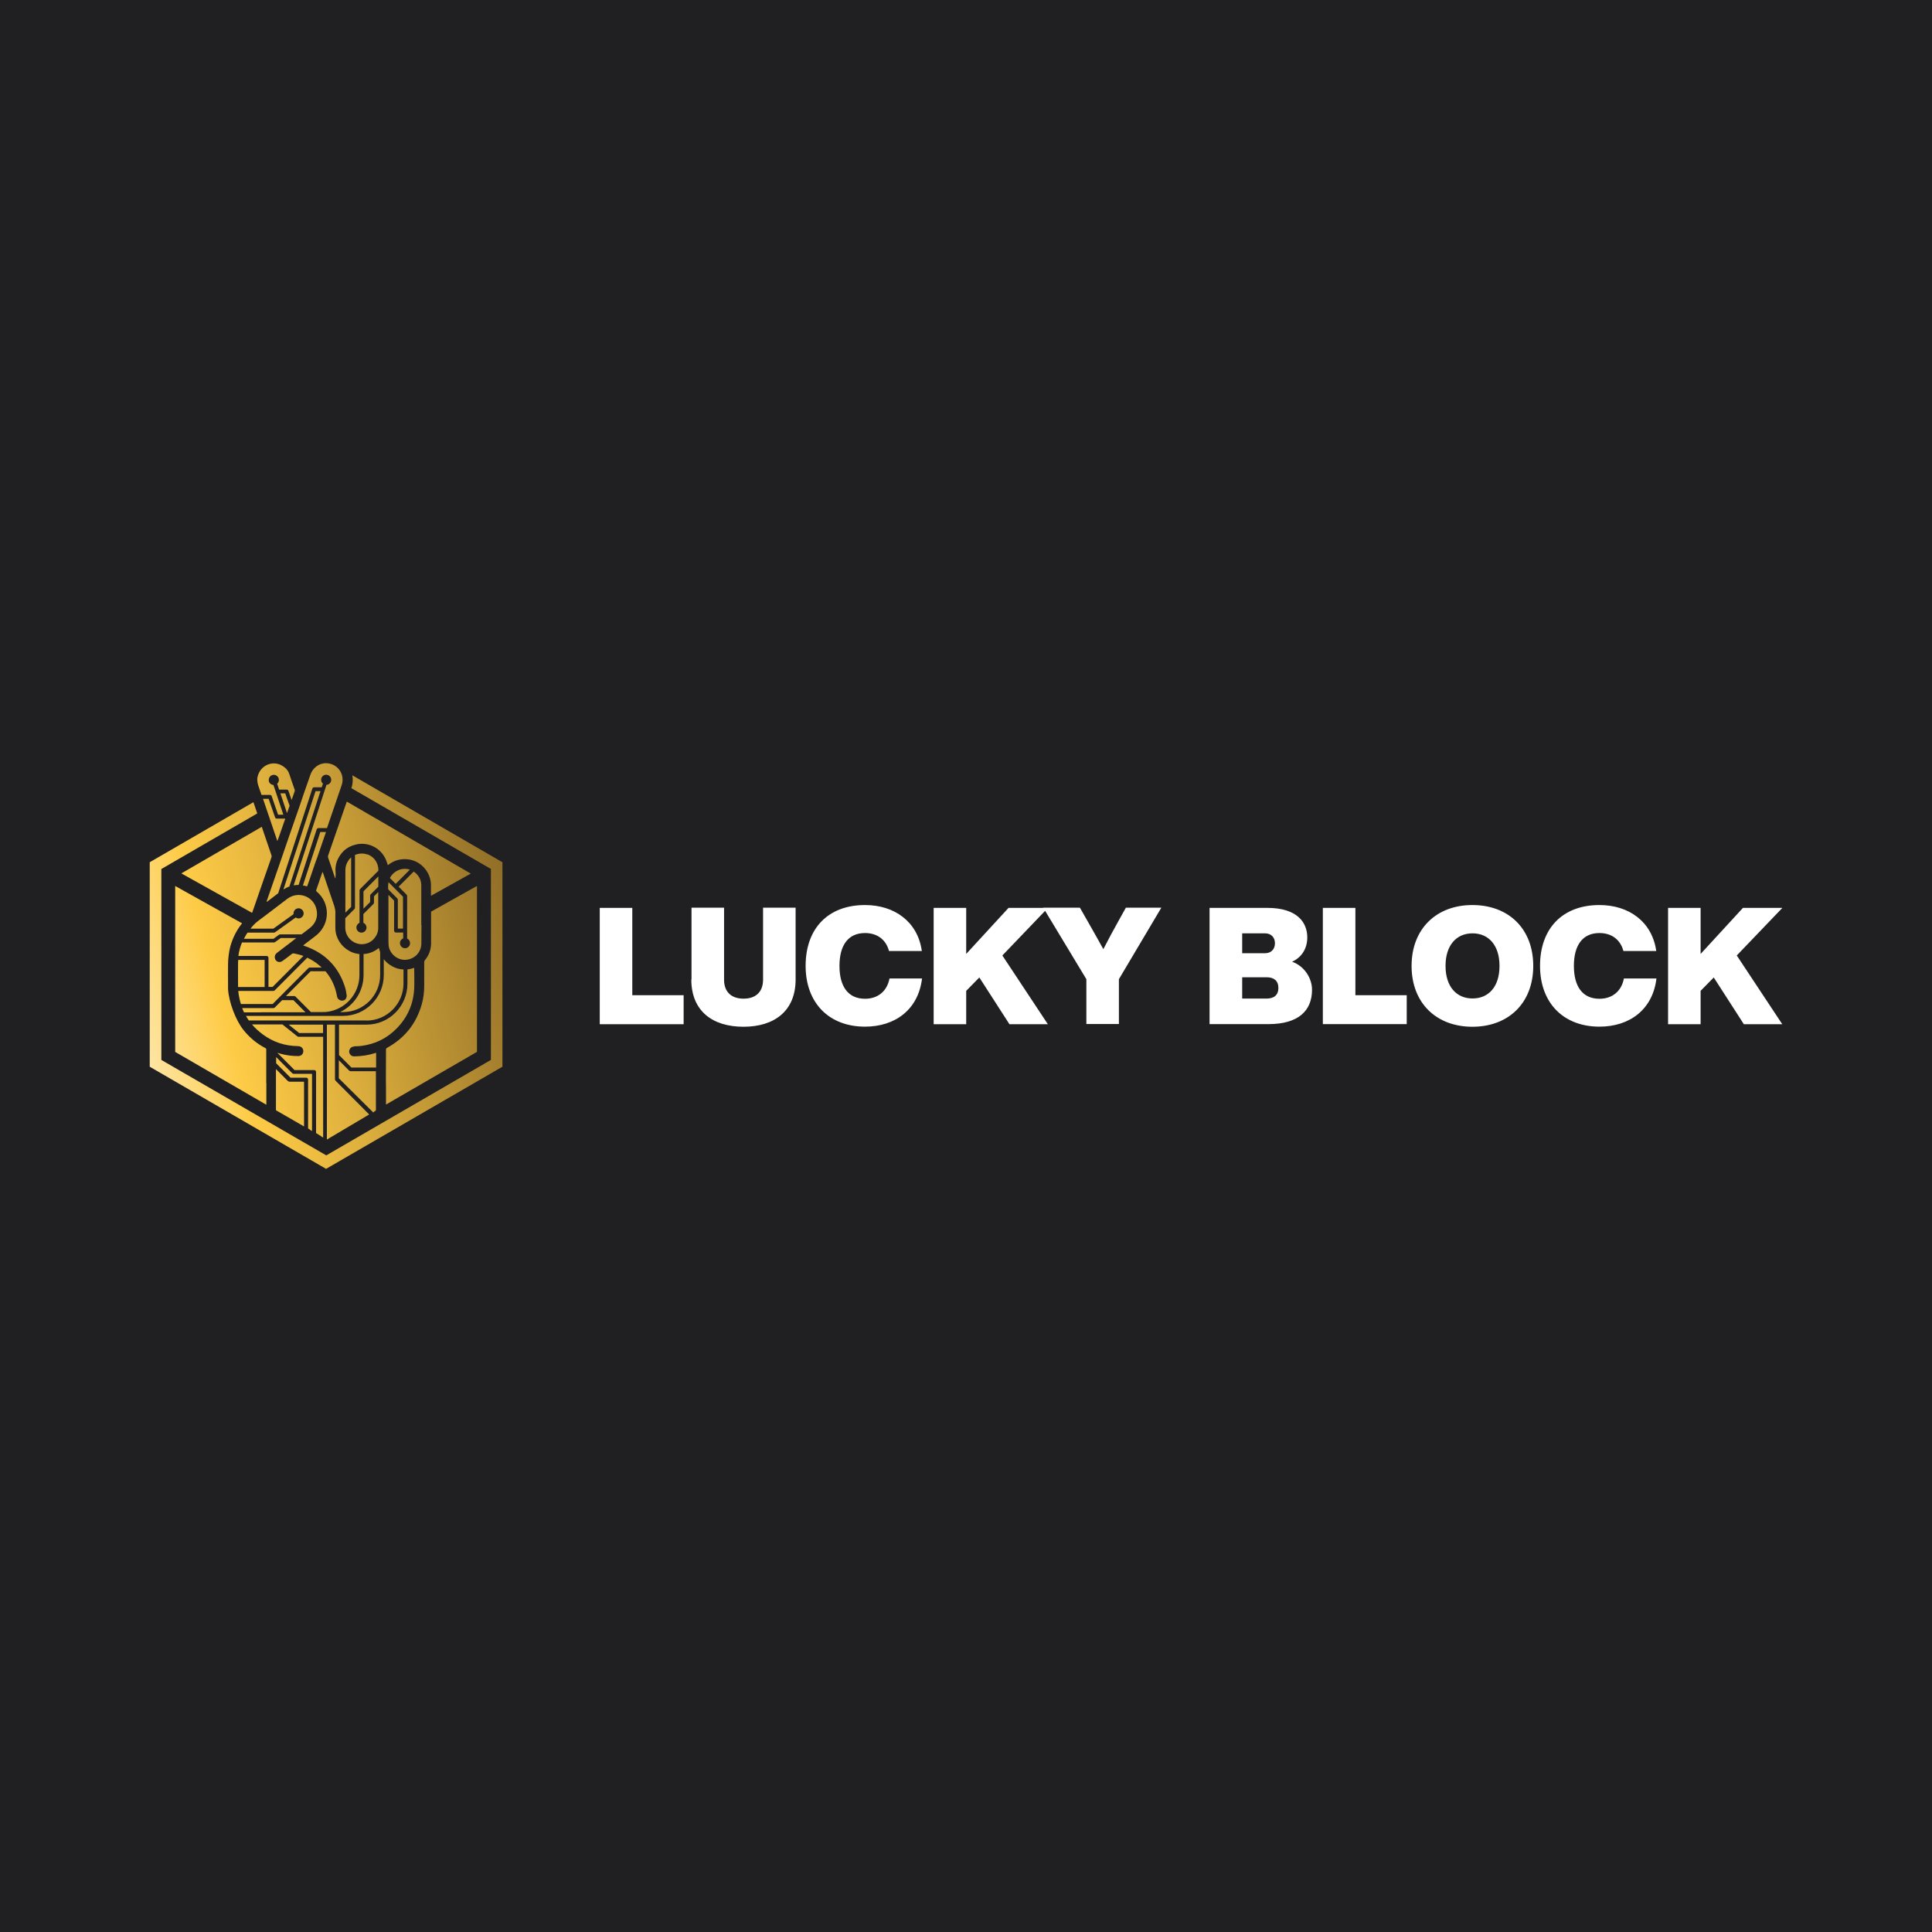
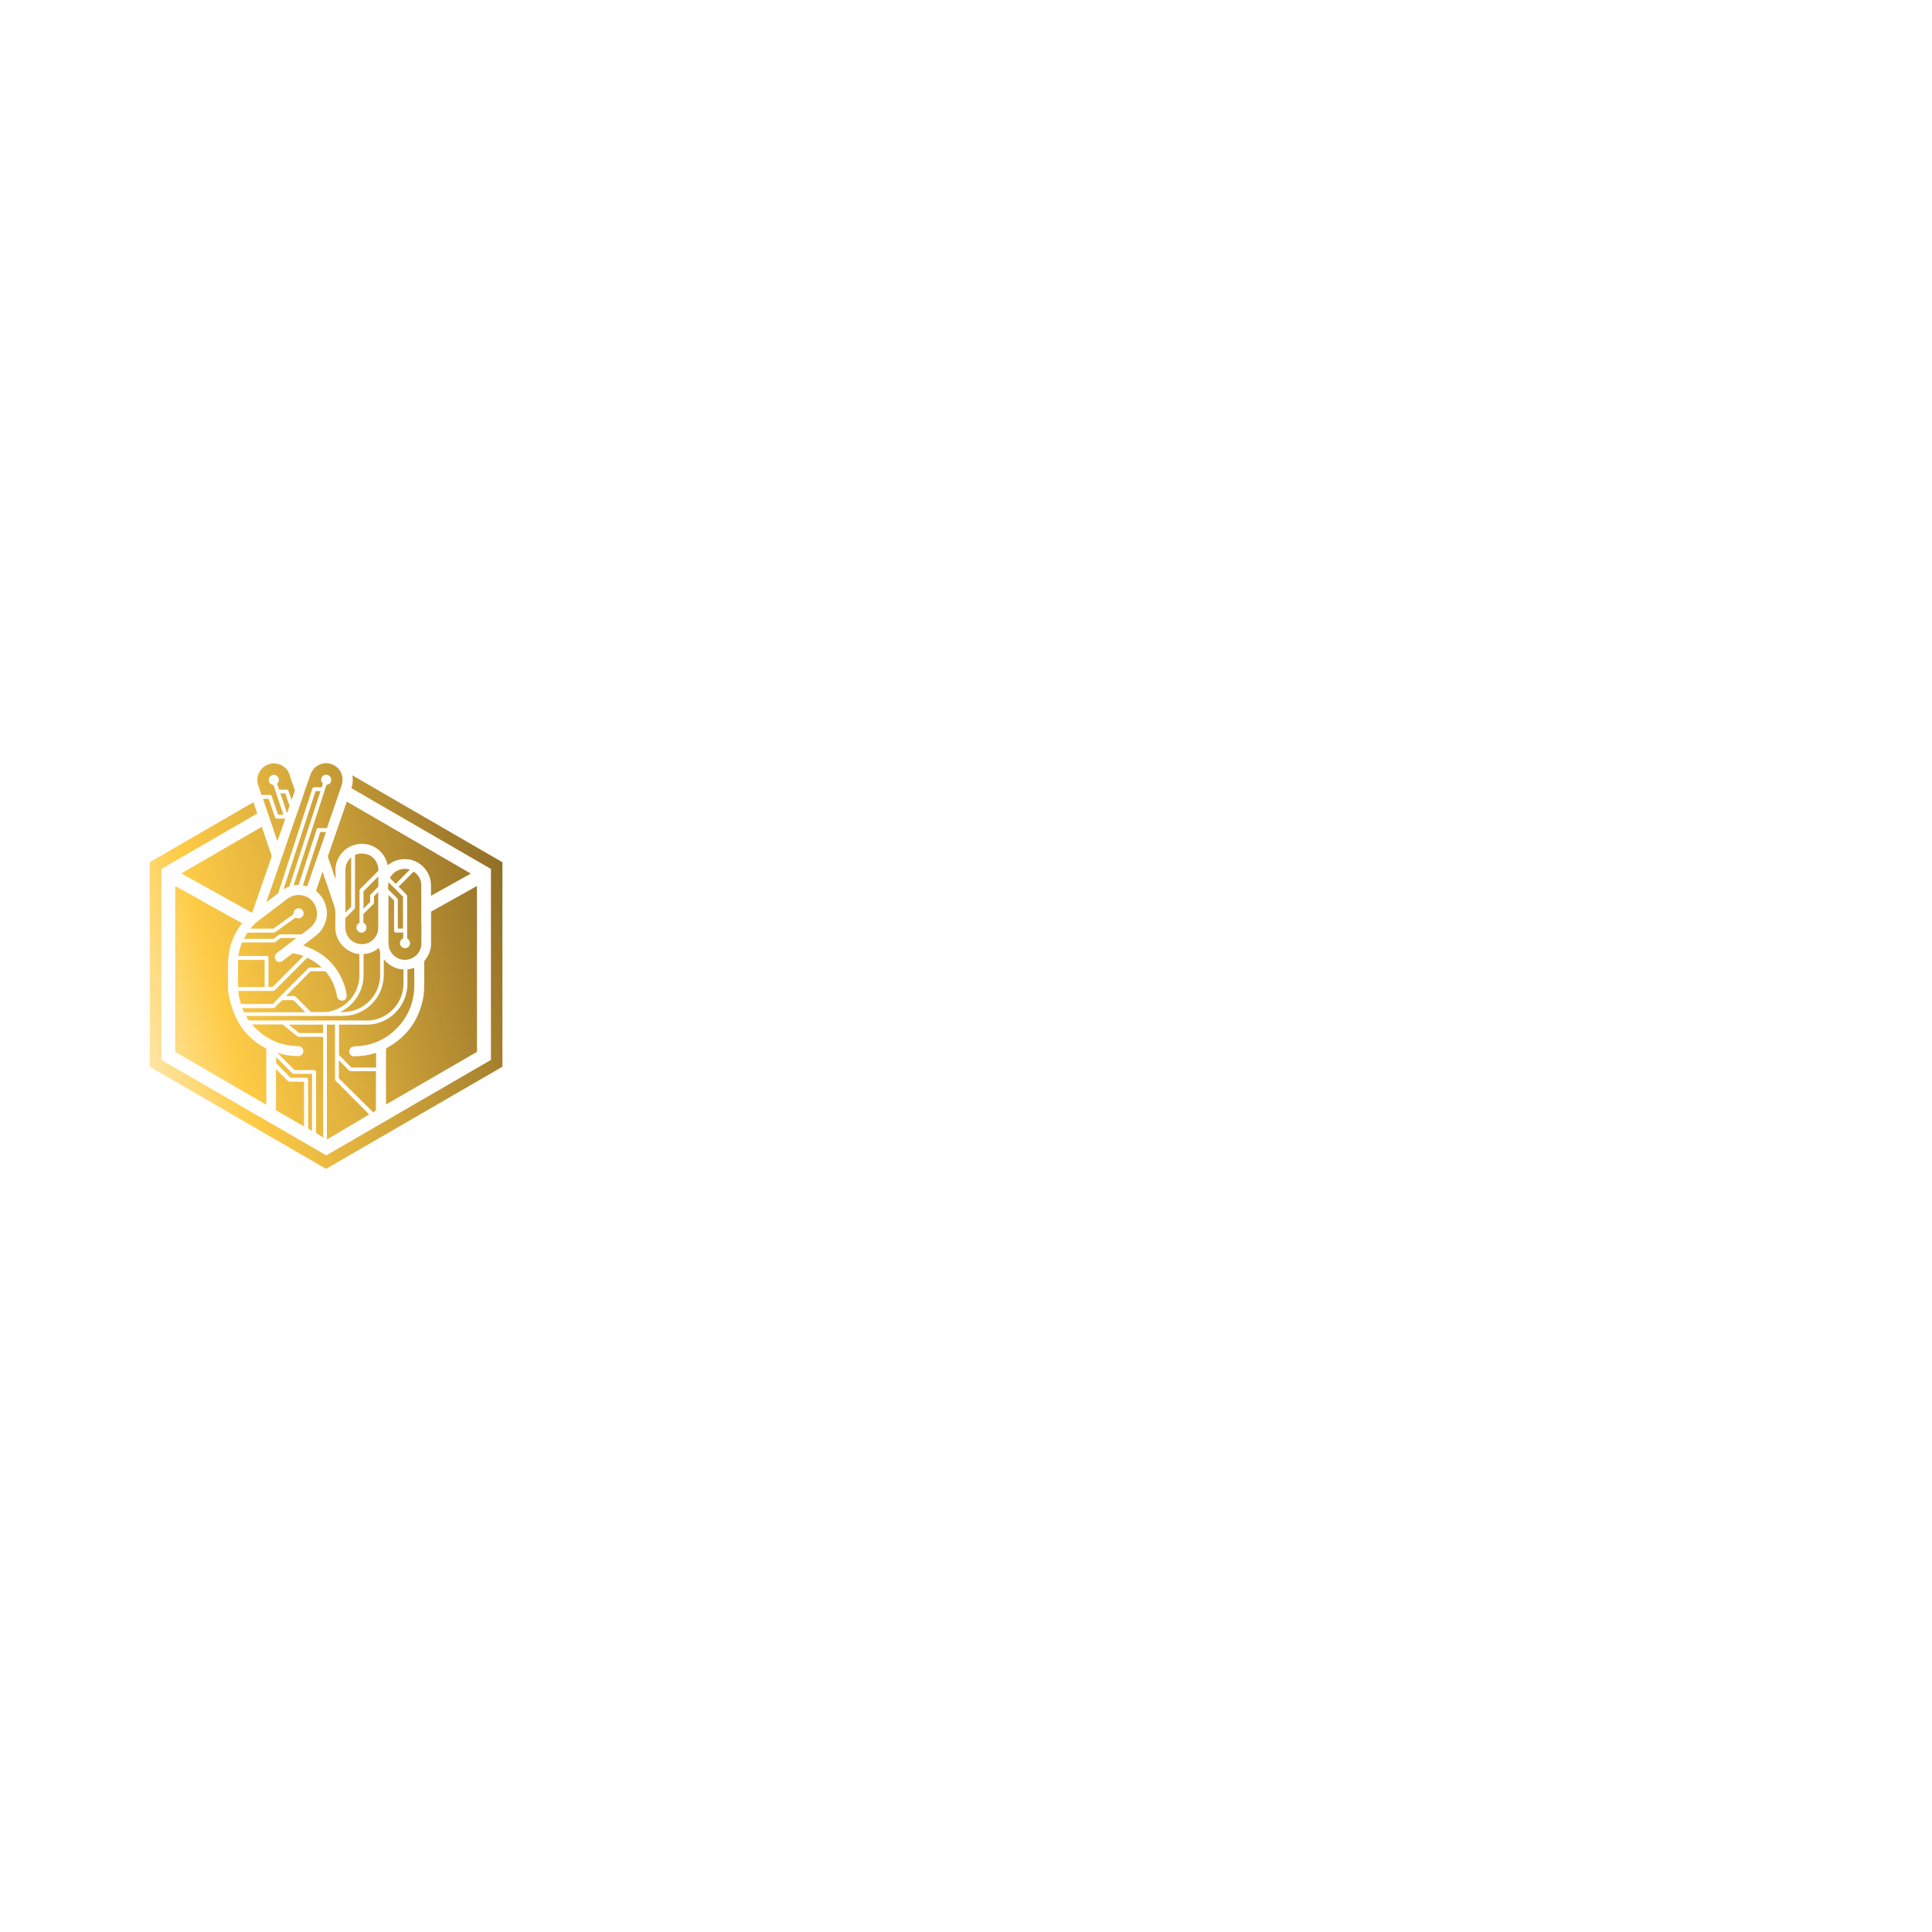
<svg xmlns="http://www.w3.org/2000/svg" width="400" height="400" viewBox="0 0 400 400" fill="none">
-   <rect width="400" height="400" fill="#202022" />
  <g clip-path="url(#clip0_9170_4733)">
-     <path d="M59.937 183.536C59.54 183.662 59.163 183.872 58.766 184.103C58.745 184.103 58.724 184.124 58.682 184.145L64.959 164.93L65.336 163.796H66.361L66.235 164.174L59.916 183.515L59.937 183.536ZM75.253 188.135L76.634 186.749V185.426C76.634 185.426 76.676 185.216 76.76 185.153L78.329 183.578V181.457L75.253 184.544V188.135ZM69.269 187.757C68.495 185.447 67.7 183.116 66.905 180.806C66.884 180.722 66.842 180.638 66.779 180.512C66.758 180.596 66.717 180.638 66.717 180.659C66.298 181.856 65.88 183.053 65.482 184.25C65.419 184.397 65.461 184.481 65.566 184.586C68.349 186.917 68.391 191.138 65.65 193.511C65.21 193.889 64.729 194.246 64.248 194.603C63.766 194.981 63.264 195.338 62.762 195.737C62.846 195.758 62.908 195.8 62.971 195.821C65.147 196.556 66.968 197.648 68.411 199.16C69.73 200.525 70.713 202.205 71.383 204.221C71.592 204.83 71.696 205.481 71.78 206.111C71.801 206.321 71.717 206.573 71.613 206.762C71.445 207.098 70.901 207.245 70.567 207.14C70.127 207.014 69.855 206.741 69.772 206.258C69.437 204.347 68.704 202.688 67.533 201.26C67.491 201.197 67.428 201.134 67.386 201.092H64.31L59.205 206.216H60.921C60.921 206.216 61.13 206.258 61.193 206.342L64.373 209.534H66.779C67.031 209.534 67.281 209.534 67.512 209.513C71.383 209.135 74.416 205.859 74.416 201.869V197.522C74.27 197.522 74.124 197.501 73.977 197.459C73.391 197.375 72.805 197.165 72.303 196.871C70.65 195.968 69.499 194.225 69.437 192.293C69.416 191.159 69.437 190.025 69.437 188.891C69.437 188.492 69.353 188.114 69.248 187.757H69.269ZM57.322 197.291C58.201 196.619 59.1 195.926 60 195.254C60.377 194.96 60.774 194.666 61.13 194.372C61.214 194.309 61.297 194.246 61.36 194.204H58.138L56.966 195.044C56.966 195.044 56.82 195.128 56.736 195.128H50.103C49.727 196.031 49.476 196.955 49.35 197.921H55.188C55.418 197.921 55.585 198.089 55.585 198.32V204.326H56.443L62.825 197.921C62.197 197.69 61.528 197.522 60.837 197.396C60.67 197.375 60.523 197.396 60.398 197.522C59.791 198.005 59.163 198.467 58.535 198.929C58.389 199.034 58.201 199.118 58.033 199.16C57.552 199.244 57.113 198.971 56.966 198.551C56.799 198.089 56.903 197.627 57.322 197.312V197.291ZM52.865 191.159C52.635 191.369 52.447 191.579 52.237 191.81C52.112 191.957 51.986 192.104 51.861 192.272H56.59L60.774 189.269C60.774 189.269 60.774 189.143 60.774 189.101C60.774 188.513 61.255 188.051 61.821 188.051C62.385 188.051 62.867 188.534 62.867 189.101C62.867 189.668 62.385 190.151 61.821 190.151C61.59 190.151 61.402 190.067 61.214 189.962L56.966 193.007C56.966 193.007 56.82 193.091 56.736 193.091H51.254C51.17 193.217 51.066 193.364 50.982 193.49C50.815 193.763 50.647 194.078 50.501 194.372H56.611L57.385 193.805L57.761 193.532C57.761 193.532 57.908 193.448 57.992 193.448H62.427C63.013 193.028 63.599 192.566 64.164 192.125C65.377 191.138 65.859 189.857 65.545 188.345C64.959 185.552 61.758 184.376 59.477 186.098C57.929 187.274 56.359 188.45 54.811 189.647C54.142 190.151 53.451 190.634 52.823 191.18L52.865 191.159ZM72.136 178.16C71.717 178.769 71.508 179.42 71.508 180.155V188.954L72.701 187.757V177.509C72.492 177.698 72.303 177.908 72.115 178.16H72.136ZM75.274 197.522V201.848C75.274 205.25 73.287 208.169 70.42 209.534H71.048C75.274 209.534 78.706 206.09 78.706 201.848V197.123C78.601 196.85 78.538 196.577 78.455 196.283H78.392C78.392 196.283 78.329 196.325 78.308 196.367C77.388 197.081 76.383 197.459 75.274 197.522ZM49.287 199.118C49.287 200.756 49.266 202.415 49.287 204.053V204.347H54.79V198.74H49.308V199.118H49.287ZM66.549 235.301L66.675 235.385L66.905 235.532V214.658H61.821C61.821 214.658 61.653 214.637 61.569 214.574L58.473 212.096H52.175C52.802 212.852 53.556 213.524 54.393 214.154C56.548 215.75 58.975 216.548 61.674 216.59C61.841 216.59 62.009 216.611 62.155 216.674C62.616 216.842 62.867 217.325 62.783 217.808C62.699 218.312 62.281 218.648 61.758 218.648C60.523 218.648 59.331 218.501 58.159 218.186C57.929 218.123 57.678 218.06 57.426 217.976L60.983 221.546H65.043C65.273 221.546 65.44 221.714 65.44 221.945V234.587L66.57 235.301V235.343L66.549 235.301ZM64.164 233.915L64.394 234.041L64.603 234.167V222.323H60.774C60.774 222.323 60.565 222.281 60.502 222.197L57.175 218.858V220.139L60.147 223.121H63.39C63.62 223.121 63.787 223.289 63.787 223.52V233.642L64.185 233.873L64.164 233.915ZM54.225 171.167L37.549 180.827L52.196 188.996C52.405 188.387 52.677 187.673 52.865 187.085C53.974 183.893 55.062 180.722 56.192 177.53C56.255 177.362 56.255 177.194 56.192 177.047C55.69 175.556 55.188 174.107 54.685 172.616C54.518 172.133 54.351 171.65 54.204 171.188L54.225 171.167ZM98.751 217.766V183.431L89.251 188.744C89.251 191.831 89.251 195.128 89.251 195.527C89.189 196.766 88.749 197.858 87.954 198.824C87.891 198.908 87.829 199.055 87.829 199.16V204.095C87.829 205.355 87.682 206.636 87.347 207.833C86.217 211.907 83.79 214.952 80.087 216.968C79.982 217.031 79.919 217.136 79.919 217.241C79.919 219.341 79.919 221.441 79.898 223.541C79.898 224.234 79.898 224.927 79.919 225.641C79.919 225.725 79.919 225.809 79.919 225.914C79.919 226.439 79.919 227.027 79.919 227.594V228.686L98.772 217.766H98.751ZM59.665 223.877L57.134 221.336V222.449C57.134 223.604 57.134 229.316 57.134 229.862L59.393 231.164L62.95 233.222V223.961H59.937C59.937 223.961 59.728 223.919 59.665 223.835V223.877ZM55.125 224.255V217.283C55.125 217.136 55.062 217.052 54.937 216.989C53.158 216.065 51.652 214.805 50.396 213.23C48.764 211.193 47.383 207.413 47.216 204.809C47.216 204.641 47.216 204.431 47.216 204.263C47.195 202.688 47.216 201.092 47.216 199.517C47.216 198.509 47.425 196.871 47.697 195.905C48.199 194.141 48.994 192.566 50.124 191.159L36.273 183.431V217.787L55.146 228.728V228.035C55.146 227.363 55.146 226.565 55.146 225.893C55.146 225.347 55.146 224.78 55.146 224.234H55.125V224.255ZM59.372 168.206L59.414 168.332C59.414 168.332 59.456 168.206 59.498 168.143C59.644 167.702 59.812 167.261 59.958 166.82L59.289 164.93L59.059 164.258H58.054L58.452 165.434L59.372 168.206ZM57.196 169.466C57.071 169.424 56.966 169.34 56.945 169.214L56.108 166.799L55.627 165.392H54.455C54.685 166.043 54.895 166.715 55.125 167.366C55.355 167.996 55.543 168.647 55.774 169.277C55.878 169.55 55.962 169.865 56.066 170.138C56.485 171.398 56.924 172.637 57.343 173.897C57.343 173.96 57.385 174.023 57.426 174.128C57.51 173.897 57.573 173.708 57.657 173.519C58.117 172.196 58.577 170.894 59.038 169.571V169.487H57.364C57.364 169.487 57.28 169.487 57.238 169.487H57.217L57.196 169.466ZM76.049 176.921C75.316 176.648 74.563 176.648 73.852 176.879C73.726 176.921 73.621 176.963 73.496 177.005V187.946C73.496 187.946 73.454 188.156 73.37 188.219L71.487 190.109V192.041C71.487 193.973 73.015 195.38 74.73 195.485C75.316 195.506 75.944 195.401 76.509 195.086C77.137 194.75 77.597 194.246 77.932 193.637C77.974 193.553 78.015 193.469 78.057 193.364C78.246 192.944 78.308 192.503 78.308 192.062V184.691L77.43 185.573V186.896C77.43 186.896 77.388 187.106 77.304 187.169L75.233 189.248V191.054C75.609 191.222 75.881 191.579 75.881 192.041C75.881 192.629 75.4 193.091 74.835 193.091C74.27 193.091 73.789 192.608 73.789 192.041C73.789 191.6 74.061 191.222 74.437 191.054V184.334C74.437 184.334 74.479 184.124 74.563 184.061L78.35 180.26V180.218C78.35 178.664 77.471 177.383 76.07 176.879L76.049 176.921ZM55.251 186.581C55.251 186.581 55.23 186.665 55.23 186.707C55.23 186.707 55.251 186.707 55.251 186.728C55.69 186.392 56.129 186.056 56.569 185.72C56.903 185.468 57.238 185.195 57.594 184.943L63.934 165.539L64.666 163.271C64.729 163.103 64.875 162.998 65.043 162.998H66.612L66.863 162.242C66.633 162.053 66.486 161.759 66.486 161.444C66.486 160.856 66.968 160.394 67.533 160.394C68.098 160.394 68.579 160.877 68.579 161.444C68.579 162.011 68.16 162.452 67.595 162.494L67.24 163.586L60.795 183.305C61.13 183.242 61.465 183.221 61.821 183.221L65.566 171.713C65.629 171.545 65.775 171.44 65.942 171.44H67.7C68.223 169.928 68.725 168.437 69.248 166.925C69.478 166.253 69.709 165.581 69.939 164.888C70.19 164.132 70.462 163.397 70.713 162.641C70.776 162.473 70.818 162.284 70.859 162.116C71.236 160.226 70.022 158.399 68.077 158.063C66.445 157.769 64.854 158.735 64.269 160.394C64.038 161.066 63.787 161.738 63.557 162.431C63.076 163.817 62.595 165.182 62.134 166.589C61.883 167.324 61.632 168.038 61.381 168.752C60.314 171.818 59.247 174.884 58.201 177.971C57.196 180.848 56.213 183.725 55.209 186.602L55.251 186.581ZM73.266 216.632C73.768 216.611 74.27 216.611 74.772 216.548C77.639 216.191 80.108 214.994 82.116 212.936C84.376 210.647 85.59 207.875 85.757 204.662C85.82 203.276 85.757 201.89 85.757 200.504C85.757 200.483 85.757 200.441 85.757 200.378C85.276 200.546 84.837 200.651 84.355 200.714V203.654C84.355 208.337 80.568 212.138 75.902 212.138H70.19V218.438L72.763 221.021H77.869V217.976C77.869 217.976 77.701 218.018 77.639 218.039C76.237 218.48 74.814 218.69 73.329 218.711C73.015 218.711 72.743 218.606 72.554 218.375C72.261 218.039 72.199 217.661 72.387 217.283C72.554 216.884 72.868 216.695 73.308 216.674L73.266 216.632ZM67.993 176.963C67.867 177.236 67.888 177.446 67.993 177.74C68.453 179.021 68.872 180.281 69.29 181.562C69.311 181.667 69.374 181.751 69.416 181.856C69.478 181.751 69.437 181.667 69.458 181.583C69.478 181.268 69.52 180.953 69.478 180.638C69.311 179.042 69.855 177.698 70.818 176.543C71.403 175.85 72.136 175.367 72.994 175.052C73.496 174.884 73.998 174.758 74.521 174.716C76.844 174.548 78.978 175.85 79.898 177.992C80.045 178.349 80.171 178.727 80.296 179.126C81.614 178.076 83.079 177.698 84.732 177.95C87.264 178.37 89.189 180.638 89.23 183.2V185.468L97.474 180.869L71.801 165.959C70.336 170.201 68.118 176.648 67.993 176.963ZM77.199 230.261L77.262 230.324L77.743 229.946H77.764L77.827 229.862V221.777H72.554C72.554 221.777 72.345 221.735 72.282 221.651L70.148 219.509V223.247L77.178 230.219L77.199 230.261ZM76.425 230.723L69.478 223.751C69.478 223.751 69.353 223.583 69.353 223.478V212.138H67.679V235.805V235.931L76.111 230.933L76.404 230.765L76.425 230.723ZM53.556 162.872C53.744 163.439 53.932 164.006 54.142 164.573H55.878C56.046 164.573 56.213 164.678 56.255 164.846L56.778 166.379L57.573 168.668H58.661V168.605H58.64L57.719 165.833L56.945 163.502L56.611 162.515C56.129 162.494 55.732 162.137 55.648 161.675C55.648 161.591 55.648 161.549 55.648 161.465C55.648 160.877 56.129 160.415 56.694 160.415C56.966 160.415 57.217 160.52 57.385 160.688C57.615 160.877 57.74 161.171 57.74 161.465C57.74 161.759 57.615 162.053 57.385 162.263L57.657 163.103L57.782 163.481H59.352C59.519 163.481 59.686 163.586 59.728 163.754L60 164.552L60.377 165.623C60.565 165.098 60.753 164.552 60.942 164.027C60.942 163.985 60.963 163.943 60.983 163.901C61.046 163.733 61.067 163.586 60.983 163.418C60.753 162.788 60.565 162.179 60.335 161.57C60.188 161.15 60.042 160.73 59.916 160.31C59.812 160.016 59.686 159.722 59.498 159.47C59.331 159.239 59.163 159.05 58.933 158.882C56.945 157.265 54.393 158.189 53.556 160.142C53.388 160.52 53.284 160.919 53.263 161.318C53.263 161.801 53.346 162.242 53.493 162.704C53.514 162.767 53.535 162.83 53.577 162.893H53.597L53.556 162.872ZM72.763 163.187L101.638 179.903V219.446L67.553 239.207L33.406 219.446V179.924L53.263 168.416C52.991 167.639 52.74 166.862 52.468 166.085L31 178.517V220.853L67.512 242L104.023 220.853V178.517L72.952 160.52C73.098 161.381 73.056 162.305 72.743 163.208L72.763 163.187ZM80.359 183.41V184.103L82.242 185.993C82.242 185.993 82.368 186.161 82.368 186.266V192.251H83.435V185.657L80.442 182.654C80.401 182.885 80.359 183.137 80.359 183.41ZM62.699 183.326C62.929 183.347 63.16 183.41 63.39 183.473C63.432 183.473 63.473 183.494 63.515 183.494H63.599C63.766 183.053 63.913 182.591 64.08 182.129C64.436 181.1 64.792 180.05 65.147 179C65.357 178.412 65.566 177.845 65.775 177.257C66.361 175.577 66.926 173.918 67.491 172.259H66.319L62.72 183.305L62.699 183.326ZM66.905 212.138H59.77L61.946 213.881H66.884V212.138H66.905ZM53.974 209.576H63.243L60.753 207.077H58.41L56.903 208.589C56.903 208.589 56.736 208.715 56.631 208.715H50.145C50.271 209.009 50.375 209.303 50.522 209.597H53.974V209.576ZM80.735 181.793L81.928 182.99L84.857 180.05C84.543 179.945 84.23 179.882 83.874 179.882C82.556 179.861 81.321 180.617 80.715 181.793H80.735ZM49.852 207.875H56.443L57.95 206.363L63.85 200.441C63.85 200.441 64.017 200.315 64.122 200.315H66.591C66.361 200.105 66.152 199.895 65.901 199.706C65.189 199.118 64.415 198.656 63.62 198.278L56.883 205.04C56.883 205.04 56.715 205.166 56.611 205.166H49.329C49.35 205.439 49.392 205.712 49.434 205.985C49.538 206.636 49.685 207.266 49.873 207.875H49.852ZM75.881 211.298C80.108 211.298 83.539 207.854 83.539 203.612V200.714C82.702 200.693 81.907 200.462 81.133 200.021C80.463 199.643 79.898 199.16 79.459 198.593V201.848C79.459 206.531 75.672 210.332 71.006 210.332H50.919C51.108 210.668 51.296 210.962 51.526 211.277H75.881V211.298ZM87.222 191.495V183.242C87.222 182.087 86.573 181.058 85.653 180.449L82.535 183.578L84.167 185.216C84.167 185.216 84.292 185.384 84.292 185.489V194.309C84.648 194.477 84.899 194.834 84.899 195.275C84.899 195.863 84.418 196.325 83.853 196.325C83.288 196.325 82.807 195.842 82.807 195.275C82.807 194.813 83.079 194.435 83.476 194.288V193.07H81.991C81.761 193.07 81.593 192.902 81.593 192.671V186.455L80.422 185.279V187.358V194.204C80.422 194.729 80.422 195.254 80.463 195.779C80.694 197.522 82.305 198.824 83.999 198.719C85.883 198.593 87.264 197.102 87.243 195.275V193.532C87.243 192.86 87.264 192.188 87.264 191.516H87.222V191.495Z" fill="url(#paint0_linear_9170_4733)" />
+     <path d="M59.937 183.536C59.54 183.662 59.163 183.872 58.766 184.103C58.745 184.103 58.724 184.124 58.682 184.145L64.959 164.93L65.336 163.796H66.361L66.235 164.174L59.916 183.515L59.937 183.536ZM75.253 188.135L76.634 186.749V185.426C76.634 185.426 76.676 185.216 76.76 185.153L78.329 183.578V181.457L75.253 184.544V188.135ZM69.269 187.757C68.495 185.447 67.7 183.116 66.905 180.806C66.884 180.722 66.842 180.638 66.779 180.512C66.758 180.596 66.717 180.638 66.717 180.659C66.298 181.856 65.88 183.053 65.482 184.25C65.419 184.397 65.461 184.481 65.566 184.586C68.349 186.917 68.391 191.138 65.65 193.511C65.21 193.889 64.729 194.246 64.248 194.603C63.766 194.981 63.264 195.338 62.762 195.737C62.846 195.758 62.908 195.8 62.971 195.821C65.147 196.556 66.968 197.648 68.411 199.16C69.73 200.525 70.713 202.205 71.383 204.221C71.592 204.83 71.696 205.481 71.78 206.111C71.801 206.321 71.717 206.573 71.613 206.762C71.445 207.098 70.901 207.245 70.567 207.14C70.127 207.014 69.855 206.741 69.772 206.258C69.437 204.347 68.704 202.688 67.533 201.26C67.491 201.197 67.428 201.134 67.386 201.092H64.31L59.205 206.216H60.921C60.921 206.216 61.13 206.258 61.193 206.342L64.373 209.534C67.031 209.534 67.281 209.534 67.512 209.513C71.383 209.135 74.416 205.859 74.416 201.869V197.522C74.27 197.522 74.124 197.501 73.977 197.459C73.391 197.375 72.805 197.165 72.303 196.871C70.65 195.968 69.499 194.225 69.437 192.293C69.416 191.159 69.437 190.025 69.437 188.891C69.437 188.492 69.353 188.114 69.248 187.757H69.269ZM57.322 197.291C58.201 196.619 59.1 195.926 60 195.254C60.377 194.96 60.774 194.666 61.13 194.372C61.214 194.309 61.297 194.246 61.36 194.204H58.138L56.966 195.044C56.966 195.044 56.82 195.128 56.736 195.128H50.103C49.727 196.031 49.476 196.955 49.35 197.921H55.188C55.418 197.921 55.585 198.089 55.585 198.32V204.326H56.443L62.825 197.921C62.197 197.69 61.528 197.522 60.837 197.396C60.67 197.375 60.523 197.396 60.398 197.522C59.791 198.005 59.163 198.467 58.535 198.929C58.389 199.034 58.201 199.118 58.033 199.16C57.552 199.244 57.113 198.971 56.966 198.551C56.799 198.089 56.903 197.627 57.322 197.312V197.291ZM52.865 191.159C52.635 191.369 52.447 191.579 52.237 191.81C52.112 191.957 51.986 192.104 51.861 192.272H56.59L60.774 189.269C60.774 189.269 60.774 189.143 60.774 189.101C60.774 188.513 61.255 188.051 61.821 188.051C62.385 188.051 62.867 188.534 62.867 189.101C62.867 189.668 62.385 190.151 61.821 190.151C61.59 190.151 61.402 190.067 61.214 189.962L56.966 193.007C56.966 193.007 56.82 193.091 56.736 193.091H51.254C51.17 193.217 51.066 193.364 50.982 193.49C50.815 193.763 50.647 194.078 50.501 194.372H56.611L57.385 193.805L57.761 193.532C57.761 193.532 57.908 193.448 57.992 193.448H62.427C63.013 193.028 63.599 192.566 64.164 192.125C65.377 191.138 65.859 189.857 65.545 188.345C64.959 185.552 61.758 184.376 59.477 186.098C57.929 187.274 56.359 188.45 54.811 189.647C54.142 190.151 53.451 190.634 52.823 191.18L52.865 191.159ZM72.136 178.16C71.717 178.769 71.508 179.42 71.508 180.155V188.954L72.701 187.757V177.509C72.492 177.698 72.303 177.908 72.115 178.16H72.136ZM75.274 197.522V201.848C75.274 205.25 73.287 208.169 70.42 209.534H71.048C75.274 209.534 78.706 206.09 78.706 201.848V197.123C78.601 196.85 78.538 196.577 78.455 196.283H78.392C78.392 196.283 78.329 196.325 78.308 196.367C77.388 197.081 76.383 197.459 75.274 197.522ZM49.287 199.118C49.287 200.756 49.266 202.415 49.287 204.053V204.347H54.79V198.74H49.308V199.118H49.287ZM66.549 235.301L66.675 235.385L66.905 235.532V214.658H61.821C61.821 214.658 61.653 214.637 61.569 214.574L58.473 212.096H52.175C52.802 212.852 53.556 213.524 54.393 214.154C56.548 215.75 58.975 216.548 61.674 216.59C61.841 216.59 62.009 216.611 62.155 216.674C62.616 216.842 62.867 217.325 62.783 217.808C62.699 218.312 62.281 218.648 61.758 218.648C60.523 218.648 59.331 218.501 58.159 218.186C57.929 218.123 57.678 218.06 57.426 217.976L60.983 221.546H65.043C65.273 221.546 65.44 221.714 65.44 221.945V234.587L66.57 235.301V235.343L66.549 235.301ZM64.164 233.915L64.394 234.041L64.603 234.167V222.323H60.774C60.774 222.323 60.565 222.281 60.502 222.197L57.175 218.858V220.139L60.147 223.121H63.39C63.62 223.121 63.787 223.289 63.787 223.52V233.642L64.185 233.873L64.164 233.915ZM54.225 171.167L37.549 180.827L52.196 188.996C52.405 188.387 52.677 187.673 52.865 187.085C53.974 183.893 55.062 180.722 56.192 177.53C56.255 177.362 56.255 177.194 56.192 177.047C55.69 175.556 55.188 174.107 54.685 172.616C54.518 172.133 54.351 171.65 54.204 171.188L54.225 171.167ZM98.751 217.766V183.431L89.251 188.744C89.251 191.831 89.251 195.128 89.251 195.527C89.189 196.766 88.749 197.858 87.954 198.824C87.891 198.908 87.829 199.055 87.829 199.16V204.095C87.829 205.355 87.682 206.636 87.347 207.833C86.217 211.907 83.79 214.952 80.087 216.968C79.982 217.031 79.919 217.136 79.919 217.241C79.919 219.341 79.919 221.441 79.898 223.541C79.898 224.234 79.898 224.927 79.919 225.641C79.919 225.725 79.919 225.809 79.919 225.914C79.919 226.439 79.919 227.027 79.919 227.594V228.686L98.772 217.766H98.751ZM59.665 223.877L57.134 221.336V222.449C57.134 223.604 57.134 229.316 57.134 229.862L59.393 231.164L62.95 233.222V223.961H59.937C59.937 223.961 59.728 223.919 59.665 223.835V223.877ZM55.125 224.255V217.283C55.125 217.136 55.062 217.052 54.937 216.989C53.158 216.065 51.652 214.805 50.396 213.23C48.764 211.193 47.383 207.413 47.216 204.809C47.216 204.641 47.216 204.431 47.216 204.263C47.195 202.688 47.216 201.092 47.216 199.517C47.216 198.509 47.425 196.871 47.697 195.905C48.199 194.141 48.994 192.566 50.124 191.159L36.273 183.431V217.787L55.146 228.728V228.035C55.146 227.363 55.146 226.565 55.146 225.893C55.146 225.347 55.146 224.78 55.146 224.234H55.125V224.255ZM59.372 168.206L59.414 168.332C59.414 168.332 59.456 168.206 59.498 168.143C59.644 167.702 59.812 167.261 59.958 166.82L59.289 164.93L59.059 164.258H58.054L58.452 165.434L59.372 168.206ZM57.196 169.466C57.071 169.424 56.966 169.34 56.945 169.214L56.108 166.799L55.627 165.392H54.455C54.685 166.043 54.895 166.715 55.125 167.366C55.355 167.996 55.543 168.647 55.774 169.277C55.878 169.55 55.962 169.865 56.066 170.138C56.485 171.398 56.924 172.637 57.343 173.897C57.343 173.96 57.385 174.023 57.426 174.128C57.51 173.897 57.573 173.708 57.657 173.519C58.117 172.196 58.577 170.894 59.038 169.571V169.487H57.364C57.364 169.487 57.28 169.487 57.238 169.487H57.217L57.196 169.466ZM76.049 176.921C75.316 176.648 74.563 176.648 73.852 176.879C73.726 176.921 73.621 176.963 73.496 177.005V187.946C73.496 187.946 73.454 188.156 73.37 188.219L71.487 190.109V192.041C71.487 193.973 73.015 195.38 74.73 195.485C75.316 195.506 75.944 195.401 76.509 195.086C77.137 194.75 77.597 194.246 77.932 193.637C77.974 193.553 78.015 193.469 78.057 193.364C78.246 192.944 78.308 192.503 78.308 192.062V184.691L77.43 185.573V186.896C77.43 186.896 77.388 187.106 77.304 187.169L75.233 189.248V191.054C75.609 191.222 75.881 191.579 75.881 192.041C75.881 192.629 75.4 193.091 74.835 193.091C74.27 193.091 73.789 192.608 73.789 192.041C73.789 191.6 74.061 191.222 74.437 191.054V184.334C74.437 184.334 74.479 184.124 74.563 184.061L78.35 180.26V180.218C78.35 178.664 77.471 177.383 76.07 176.879L76.049 176.921ZM55.251 186.581C55.251 186.581 55.23 186.665 55.23 186.707C55.23 186.707 55.251 186.707 55.251 186.728C55.69 186.392 56.129 186.056 56.569 185.72C56.903 185.468 57.238 185.195 57.594 184.943L63.934 165.539L64.666 163.271C64.729 163.103 64.875 162.998 65.043 162.998H66.612L66.863 162.242C66.633 162.053 66.486 161.759 66.486 161.444C66.486 160.856 66.968 160.394 67.533 160.394C68.098 160.394 68.579 160.877 68.579 161.444C68.579 162.011 68.16 162.452 67.595 162.494L67.24 163.586L60.795 183.305C61.13 183.242 61.465 183.221 61.821 183.221L65.566 171.713C65.629 171.545 65.775 171.44 65.942 171.44H67.7C68.223 169.928 68.725 168.437 69.248 166.925C69.478 166.253 69.709 165.581 69.939 164.888C70.19 164.132 70.462 163.397 70.713 162.641C70.776 162.473 70.818 162.284 70.859 162.116C71.236 160.226 70.022 158.399 68.077 158.063C66.445 157.769 64.854 158.735 64.269 160.394C64.038 161.066 63.787 161.738 63.557 162.431C63.076 163.817 62.595 165.182 62.134 166.589C61.883 167.324 61.632 168.038 61.381 168.752C60.314 171.818 59.247 174.884 58.201 177.971C57.196 180.848 56.213 183.725 55.209 186.602L55.251 186.581ZM73.266 216.632C73.768 216.611 74.27 216.611 74.772 216.548C77.639 216.191 80.108 214.994 82.116 212.936C84.376 210.647 85.59 207.875 85.757 204.662C85.82 203.276 85.757 201.89 85.757 200.504C85.757 200.483 85.757 200.441 85.757 200.378C85.276 200.546 84.837 200.651 84.355 200.714V203.654C84.355 208.337 80.568 212.138 75.902 212.138H70.19V218.438L72.763 221.021H77.869V217.976C77.869 217.976 77.701 218.018 77.639 218.039C76.237 218.48 74.814 218.69 73.329 218.711C73.015 218.711 72.743 218.606 72.554 218.375C72.261 218.039 72.199 217.661 72.387 217.283C72.554 216.884 72.868 216.695 73.308 216.674L73.266 216.632ZM67.993 176.963C67.867 177.236 67.888 177.446 67.993 177.74C68.453 179.021 68.872 180.281 69.29 181.562C69.311 181.667 69.374 181.751 69.416 181.856C69.478 181.751 69.437 181.667 69.458 181.583C69.478 181.268 69.52 180.953 69.478 180.638C69.311 179.042 69.855 177.698 70.818 176.543C71.403 175.85 72.136 175.367 72.994 175.052C73.496 174.884 73.998 174.758 74.521 174.716C76.844 174.548 78.978 175.85 79.898 177.992C80.045 178.349 80.171 178.727 80.296 179.126C81.614 178.076 83.079 177.698 84.732 177.95C87.264 178.37 89.189 180.638 89.23 183.2V185.468L97.474 180.869L71.801 165.959C70.336 170.201 68.118 176.648 67.993 176.963ZM77.199 230.261L77.262 230.324L77.743 229.946H77.764L77.827 229.862V221.777H72.554C72.554 221.777 72.345 221.735 72.282 221.651L70.148 219.509V223.247L77.178 230.219L77.199 230.261ZM76.425 230.723L69.478 223.751C69.478 223.751 69.353 223.583 69.353 223.478V212.138H67.679V235.805V235.931L76.111 230.933L76.404 230.765L76.425 230.723ZM53.556 162.872C53.744 163.439 53.932 164.006 54.142 164.573H55.878C56.046 164.573 56.213 164.678 56.255 164.846L56.778 166.379L57.573 168.668H58.661V168.605H58.64L57.719 165.833L56.945 163.502L56.611 162.515C56.129 162.494 55.732 162.137 55.648 161.675C55.648 161.591 55.648 161.549 55.648 161.465C55.648 160.877 56.129 160.415 56.694 160.415C56.966 160.415 57.217 160.52 57.385 160.688C57.615 160.877 57.74 161.171 57.74 161.465C57.74 161.759 57.615 162.053 57.385 162.263L57.657 163.103L57.782 163.481H59.352C59.519 163.481 59.686 163.586 59.728 163.754L60 164.552L60.377 165.623C60.565 165.098 60.753 164.552 60.942 164.027C60.942 163.985 60.963 163.943 60.983 163.901C61.046 163.733 61.067 163.586 60.983 163.418C60.753 162.788 60.565 162.179 60.335 161.57C60.188 161.15 60.042 160.73 59.916 160.31C59.812 160.016 59.686 159.722 59.498 159.47C59.331 159.239 59.163 159.05 58.933 158.882C56.945 157.265 54.393 158.189 53.556 160.142C53.388 160.52 53.284 160.919 53.263 161.318C53.263 161.801 53.346 162.242 53.493 162.704C53.514 162.767 53.535 162.83 53.577 162.893H53.597L53.556 162.872ZM72.763 163.187L101.638 179.903V219.446L67.553 239.207L33.406 219.446V179.924L53.263 168.416C52.991 167.639 52.74 166.862 52.468 166.085L31 178.517V220.853L67.512 242L104.023 220.853V178.517L72.952 160.52C73.098 161.381 73.056 162.305 72.743 163.208L72.763 163.187ZM80.359 183.41V184.103L82.242 185.993C82.242 185.993 82.368 186.161 82.368 186.266V192.251H83.435V185.657L80.442 182.654C80.401 182.885 80.359 183.137 80.359 183.41ZM62.699 183.326C62.929 183.347 63.16 183.41 63.39 183.473C63.432 183.473 63.473 183.494 63.515 183.494H63.599C63.766 183.053 63.913 182.591 64.08 182.129C64.436 181.1 64.792 180.05 65.147 179C65.357 178.412 65.566 177.845 65.775 177.257C66.361 175.577 66.926 173.918 67.491 172.259H66.319L62.72 183.305L62.699 183.326ZM66.905 212.138H59.77L61.946 213.881H66.884V212.138H66.905ZM53.974 209.576H63.243L60.753 207.077H58.41L56.903 208.589C56.903 208.589 56.736 208.715 56.631 208.715H50.145C50.271 209.009 50.375 209.303 50.522 209.597H53.974V209.576ZM80.735 181.793L81.928 182.99L84.857 180.05C84.543 179.945 84.23 179.882 83.874 179.882C82.556 179.861 81.321 180.617 80.715 181.793H80.735ZM49.852 207.875H56.443L57.95 206.363L63.85 200.441C63.85 200.441 64.017 200.315 64.122 200.315H66.591C66.361 200.105 66.152 199.895 65.901 199.706C65.189 199.118 64.415 198.656 63.62 198.278L56.883 205.04C56.883 205.04 56.715 205.166 56.611 205.166H49.329C49.35 205.439 49.392 205.712 49.434 205.985C49.538 206.636 49.685 207.266 49.873 207.875H49.852ZM75.881 211.298C80.108 211.298 83.539 207.854 83.539 203.612V200.714C82.702 200.693 81.907 200.462 81.133 200.021C80.463 199.643 79.898 199.16 79.459 198.593V201.848C79.459 206.531 75.672 210.332 71.006 210.332H50.919C51.108 210.668 51.296 210.962 51.526 211.277H75.881V211.298ZM87.222 191.495V183.242C87.222 182.087 86.573 181.058 85.653 180.449L82.535 183.578L84.167 185.216C84.167 185.216 84.292 185.384 84.292 185.489V194.309C84.648 194.477 84.899 194.834 84.899 195.275C84.899 195.863 84.418 196.325 83.853 196.325C83.288 196.325 82.807 195.842 82.807 195.275C82.807 194.813 83.079 194.435 83.476 194.288V193.07H81.991C81.761 193.07 81.593 192.902 81.593 192.671V186.455L80.422 185.279V187.358V194.204C80.422 194.729 80.422 195.254 80.463 195.779C80.694 197.522 82.305 198.824 83.999 198.719C85.883 198.593 87.264 197.102 87.243 195.275V193.532C87.243 192.86 87.264 192.188 87.264 191.516H87.222V191.495Z" fill="url(#paint0_linear_9170_4733)" />
    <path d="M141.539 206.027V212.054H124.173V187.967H130.91V206.048H141.519L141.539 206.027ZM143.171 202.793V187.925H149.909V202.835C149.909 205.418 151.478 206.762 153.947 206.762C156.416 206.762 157.985 205.418 157.985 202.835V187.925H164.723V202.793C164.723 209.324 160.308 212.579 153.926 212.579C147.545 212.579 143.13 209.345 143.13 202.793H143.171ZM166.794 199.979C166.794 192.251 171.418 187.379 179.097 187.379C185.165 187.379 189.999 190.802 190.856 196.892H184.056C183.429 194.498 181.566 193.175 179.097 193.175C175.561 193.175 173.804 195.758 173.804 199.979C173.804 204.2 175.561 206.783 179.097 206.783C181.692 206.783 183.638 205.292 184.161 202.583H190.898C190.124 209.051 185.312 212.558 179.097 212.558C171.669 212.558 166.794 207.686 166.794 199.958V199.979ZM207.512 197.795L216.948 212.054H208.997L202.762 202.373L200.042 205.145V212.054H193.304V187.967H200.042V197.501L208.809 187.967H216.969L207.533 197.816L207.512 197.795ZM240.445 187.925L231.657 202.73V212.012H224.92V202.73L215.986 187.925H223.581L225.129 190.634C226.238 192.587 227.368 194.561 228.435 196.514C229.46 194.519 230.569 192.461 231.616 190.592L233.101 187.925H240.487H240.445ZM271.642 204.914C271.642 209.177 268.922 212.033 262.603 212.033H250.426V187.967H262.373C268.609 187.967 270.659 191.012 270.659 194.078C270.659 196.451 269.445 198.236 267.521 199.118C270.094 200.042 271.642 202.541 271.642 204.935V204.914ZM257.184 193.217V197.354H261.913C263.189 197.354 263.963 196.514 263.963 195.296C263.963 194.078 263.189 193.238 261.913 193.238H257.184V193.217ZM264.675 204.515C264.675 203.066 263.754 202.331 262.248 202.331H257.184V206.741H262.248C263.775 206.741 264.675 206.006 264.675 204.557V204.515ZM291.248 206.006V212.033H273.881V187.967H280.619V206.048H291.227L291.248 206.006ZM292.252 199.979C292.252 192.314 297.379 187.379 304.848 187.379C312.318 187.379 317.444 192.272 317.444 199.979C317.444 207.686 312.297 212.579 304.848 212.579C297.399 212.579 292.252 207.686 292.252 199.979ZM310.456 199.979C310.456 195.716 308.217 193.238 304.869 193.238C301.521 193.238 299.283 195.716 299.283 199.979C299.283 204.242 301.521 206.72 304.869 206.72C308.217 206.72 310.456 204.284 310.456 199.979ZM318.846 199.979C318.846 192.251 323.47 187.379 331.149 187.379C337.217 187.379 342.05 190.802 342.908 196.892H336.108C335.48 194.498 333.618 193.175 331.149 193.175C327.613 193.175 325.856 195.758 325.856 199.979C325.856 204.2 327.613 206.783 331.149 206.783C333.744 206.783 335.69 205.292 336.213 202.583H342.95C342.176 209.051 337.364 212.558 331.149 212.558C323.742 212.558 318.846 207.686 318.846 199.958V199.979ZM359.563 197.795L369 212.054H361.049L354.814 202.373L352.094 205.145V212.054H345.356V187.967H352.094V197.501L360.861 187.967H369.021L359.584 197.816L359.563 197.795Z" fill="white" />
  </g>
  <defs>
    <linearGradient id="paint0_linear_9170_4733" x1="-31.959" y1="224.906" x2="175.89" y2="170.218" gradientUnits="userSpaceOnUse">
      <stop offset="0.19" stop-color="white" />
      <stop offset="0.22" stop-color="#FEF9EB" />
      <stop offset="0.27" stop-color="#FEEBB9" />
      <stop offset="0.34" stop-color="#FED569" />
      <stop offset="0.37" stop-color="#FECB46" />
      <stop offset="0.47" stop-color="#DDAF3D" />
      <stop offset="0.68" stop-color="#8C6A26" />
      <stop offset="0.84" stop-color="#483014" />
    </linearGradient>
    <clipPath id="clip0_9170_4733">
      <rect width="338" height="84" fill="white" transform="translate(31 158)" />
    </clipPath>
  </defs>
</svg>